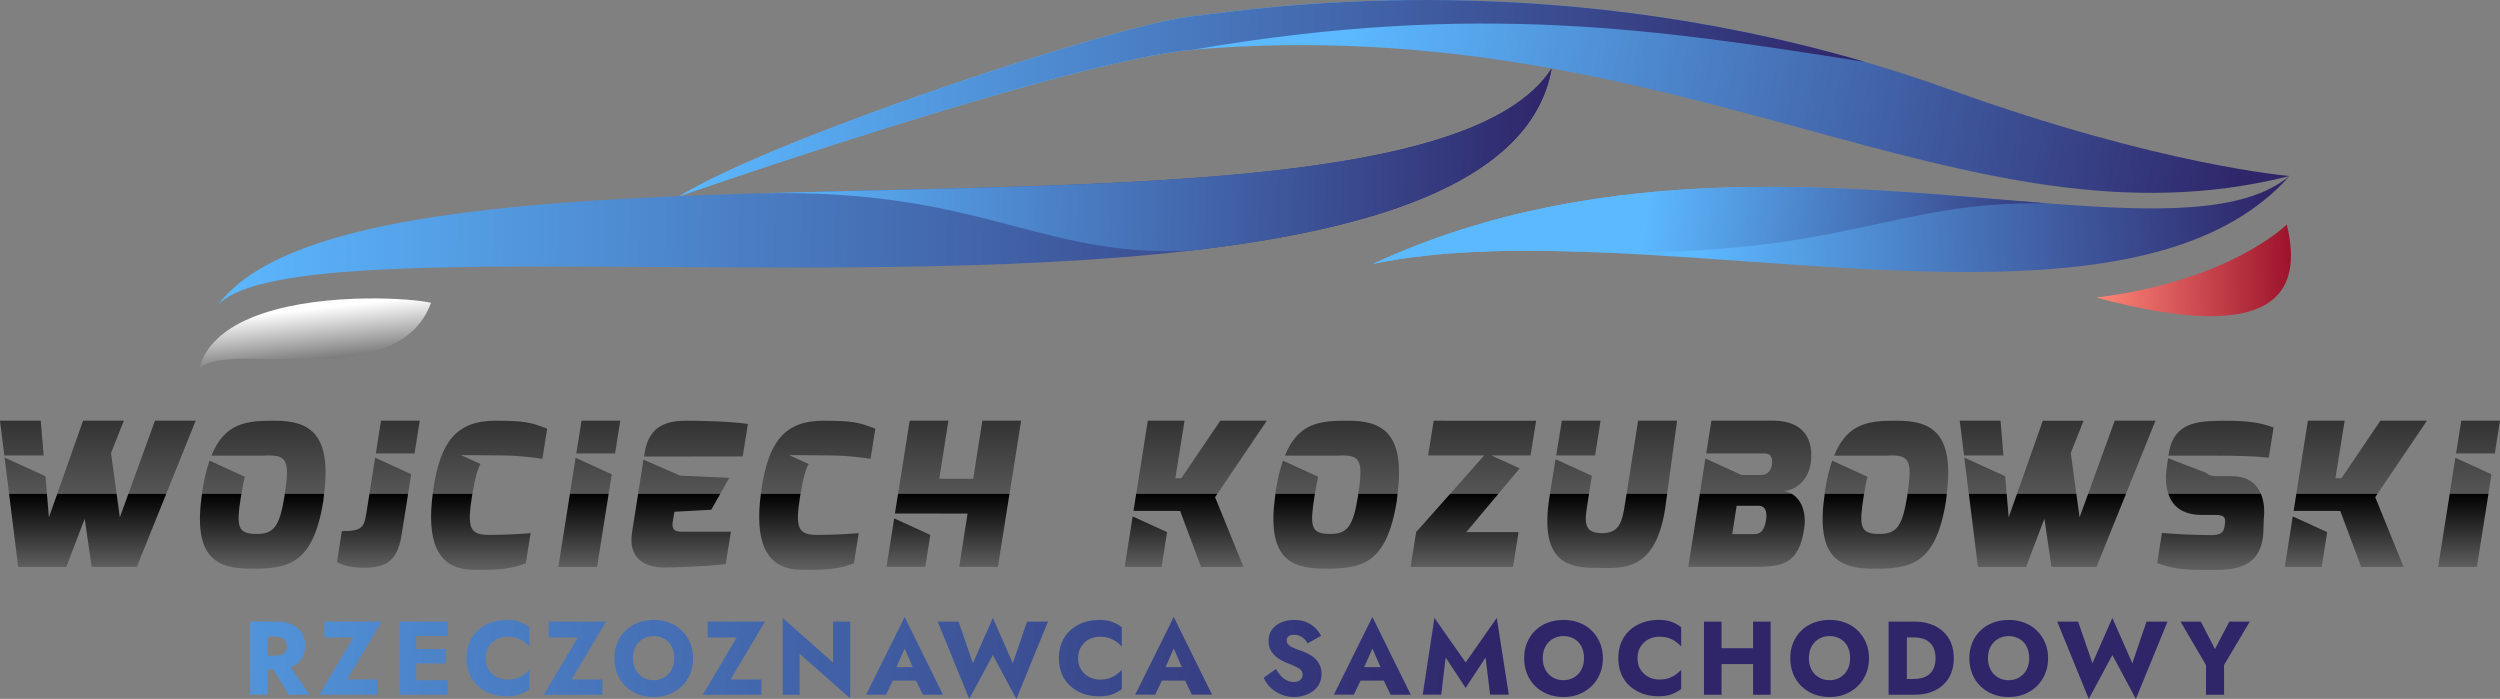
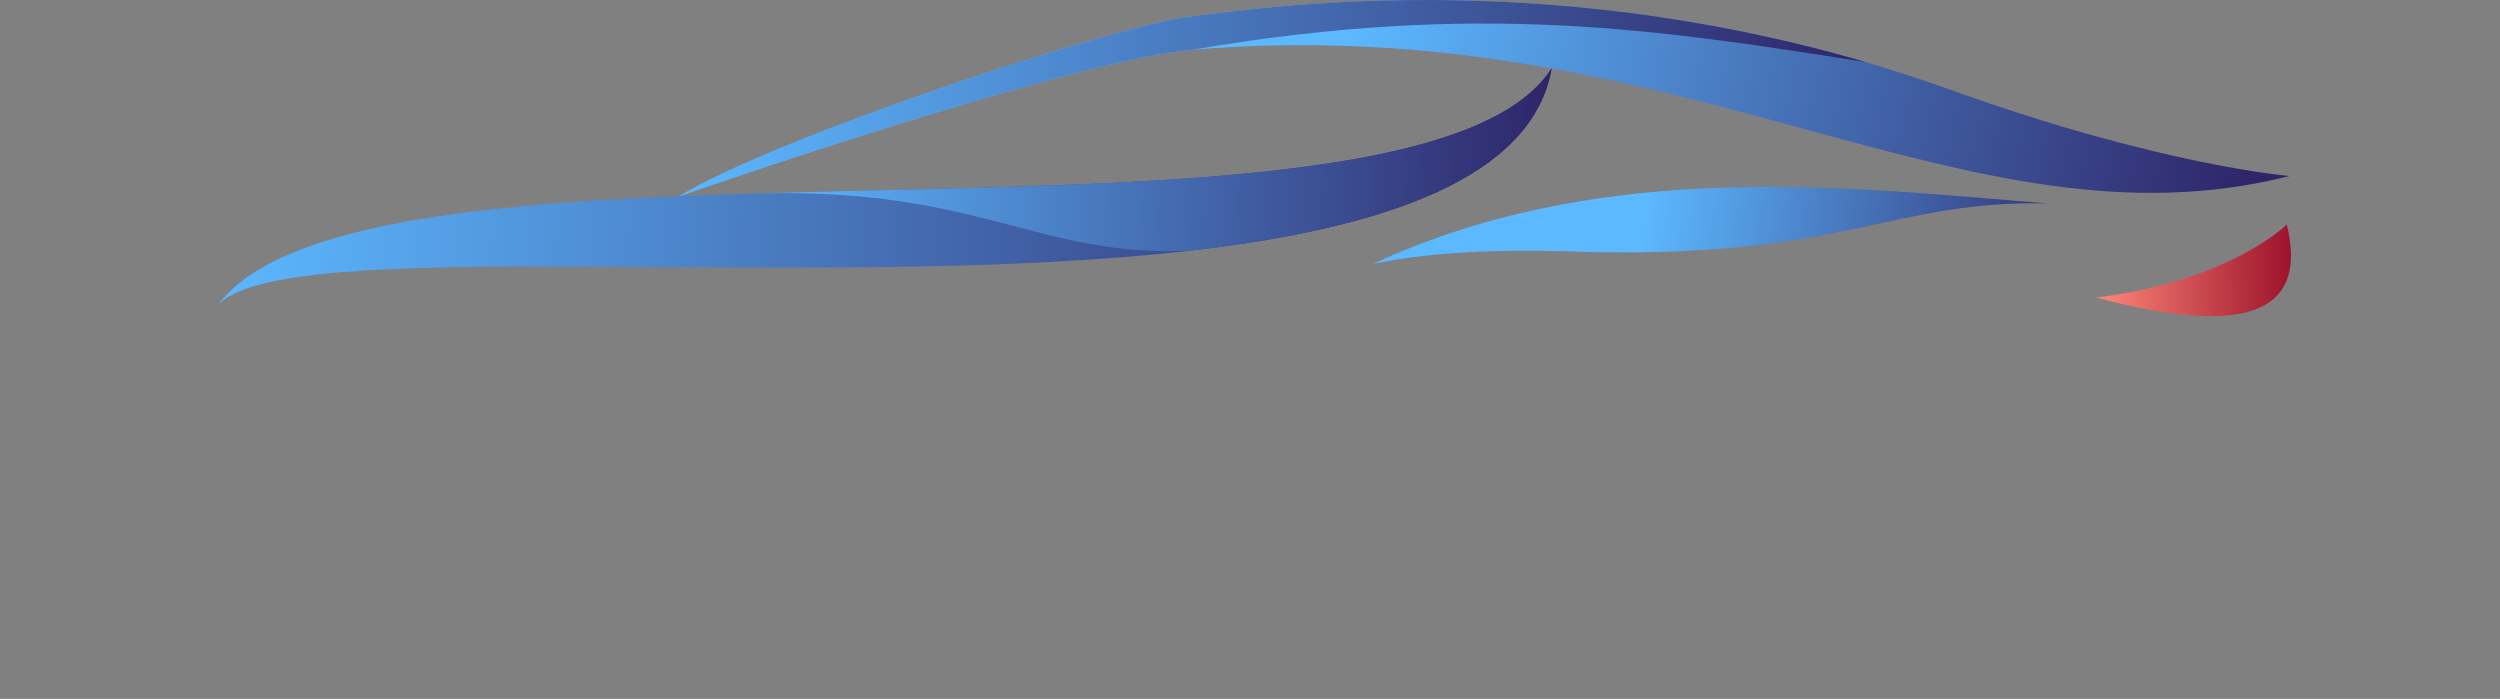
<svg xmlns="http://www.w3.org/2000/svg" xmlns:ns1="http://www.inkscape.org/namespaces/inkscape" xmlns:ns2="http://sodipodi.sourceforge.net/DTD/sodipodi-0.dtd" xmlns:xlink="http://www.w3.org/1999/xlink" width="100mm" height="27.955mm" viewBox="0 0 100 27.955" version="1.1" id="svg1" ns1:version="1.4 (86a8ad7, 2024-10-11)" ns2:docname="Wojciech Kozubowski Rzeczoznawca Samochodowy Logo.svg">
  <rect x="0" y="0" width="100" height="27.955" fill="#808080" stroke="none" />
  <ns2:namedview id="namedview1" pagecolor="#ffffff" bordercolor="#666666" borderopacity="1.0" ns1:showpageshadow="2" ns1:pageopacity="0.0" ns1:pagecheckerboard="0" ns1:deskcolor="#d1d1d1" ns1:document-units="mm" ns1:zoom="0.73851712" ns1:cx="396.06394" ns1:cy="19.633939" ns1:window-width="1920" ns1:window-height="1009" ns1:window-x="-8" ns1:window-y="-8" ns1:window-maximized="1" ns1:current-layer="layer1" />
  <defs id="defs1">
    <linearGradient id="SVGID_00000049927042858231263950000013891133801192948376_" gradientUnits="userSpaceOnUse" x1="300.747" y1="236.531" x2="357.909" y2="242.27" gradientTransform="matrix(0.473,0.009,-0.009,0.473,344.226,-101.985)">
      <stop offset="0" style="stop-color:#5CB8FF" id="stop13" />
      <stop offset="1" style="stop-color:#2F2569" id="stop14" />
    </linearGradient>
    <linearGradient id="SVGID_00000065779414540197905580000012634163827631799201_" gradientUnits="userSpaceOnUse" x1="356.863" y1="241.291" x2="381.636" y2="241.291" gradientTransform="matrix(0.473,-0.01,0.01,0.473,340.171,-94.797)">
      <stop offset="0" style="stop-color:#FF8778" id="stop15" />
      <stop offset="1" style="stop-color:#9C122B" id="stop16" />
    </linearGradient>
    <linearGradient ns1:collect="always" xlink:href="#SVGID_1_" id="linearGradient26453" gradientUnits="userSpaceOnUse" gradientTransform="matrix(0.473,0.009,-0.009,0.473,344.226,-101.985)" x1="120.168" y1="234.089" x2="288.554" y2="234.089" />
    <linearGradient id="SVGID_1_" gradientUnits="userSpaceOnUse" x1="120.168" y1="234.089" x2="288.554" y2="234.089" gradientTransform="matrix(0.473,0.009,-0.009,0.473,344.226,-101.985)">
      <stop offset="0" style="stop-color:#5CB8FF" id="stop1" />
      <stop offset="1" style="stop-color:#2F2569" id="stop2" />
    </linearGradient>
    <linearGradient ns1:collect="always" xlink:href="#SVGID_00000103950212242030015310000017412383328756579473_" id="linearGradient26455" gradientUnits="userSpaceOnUse" gradientTransform="matrix(0.473,0.009,-0.009,0.473,344.226,-101.985)" x1="260.684" y1="226.932" x2="373.775" y2="248.259" />
    <linearGradient id="SVGID_00000103950212242030015310000017412383328756579473_" gradientUnits="userSpaceOnUse" x1="260.684" y1="226.932" x2="373.775" y2="248.259" gradientTransform="matrix(0.473,0.009,-0.009,0.473,344.226,-101.985)">
      <stop offset="0" style="stop-color:#5CB8FF" id="stop3" />
      <stop offset="1" style="stop-color:#2F2569" id="stop4" />
    </linearGradient>
    <linearGradient ns1:collect="always" xlink:href="#SVGID_00000106136100041536333770000005943067574778947460_" id="linearGradient26457" gradientUnits="userSpaceOnUse" gradientTransform="matrix(0.473,0.009,-0.009,0.473,344.226,-101.985)" x1="307.575" y1="238.764" x2="379.838" y2="233.416" />
    <linearGradient id="SVGID_00000106136100041536333770000005943067574778947460_" gradientUnits="userSpaceOnUse" x1="307.575" y1="238.764" x2="379.838" y2="233.416" gradientTransform="matrix(0.473,0.009,-0.009,0.473,344.226,-101.985)">
      <stop offset="0" style="stop-color:#5CB8FF" id="stop5" />
      <stop offset="1" style="stop-color:#2F2569" id="stop6" />
    </linearGradient>
    <linearGradient ns1:collect="always" xlink:href="#SVGID_00000115482800505706943470000015305697937194821517_" id="linearGradient26459" gradientUnits="userSpaceOnUse" gradientTransform="matrix(0.473,0.009,-0.009,0.473,344.226,-101.985)" x1="132.148" y1="250.603" x2="133.072" y2="257.996" />
    <linearGradient id="SVGID_00000115482800505706943470000015305697937194821517_" gradientUnits="userSpaceOnUse" x1="132.148" y1="250.603" x2="133.072" y2="257.996" gradientTransform="matrix(0.473,0.009,-0.009,0.473,344.226,-101.985)">
      <stop offset="0" style="stop-color:#FFFFFF" id="stop7" />
      <stop offset="1" style="stop-color:#686869" id="stop8" />
    </linearGradient>
    <linearGradient ns1:collect="always" xlink:href="#SVGID_00000135670389447773527030000010944748536564780962_" id="linearGradient26461" gradientUnits="userSpaceOnUse" gradientTransform="matrix(0.473,0.009,-0.009,0.473,344.226,-101.985)" x1="188.4" y1="229.549" x2="288.554" y2="229.549" />
    <linearGradient id="SVGID_00000135670389447773527030000010944748536564780962_" gradientUnits="userSpaceOnUse" x1="188.4" y1="229.549" x2="288.554" y2="229.549" gradientTransform="matrix(0.473,0.009,-0.009,0.473,344.226,-101.985)">
      <stop offset="0" style="stop-color:#5CB8FF" id="stop9" />
      <stop offset="1" style="stop-color:#2F2569" id="stop10" />
    </linearGradient>
    <linearGradient ns1:collect="always" xlink:href="#SVGID_00000081606941417751622920000010690358153511536780_" id="linearGradient26463" gradientUnits="userSpaceOnUse" gradientTransform="matrix(0.473,0.009,-0.009,0.473,344.226,-101.985)" x1="178.42" y1="222.421" x2="328.185" y2="222.421" />
    <linearGradient id="SVGID_00000081606941417751622920000010690358153511536780_" gradientUnits="userSpaceOnUse" x1="178.42" y1="222.421" x2="328.185" y2="222.421" gradientTransform="matrix(0.473,0.009,-0.009,0.473,344.226,-101.985)">
      <stop offset="0" style="stop-color:#5CB8FF" id="stop11" />
      <stop offset="1" style="stop-color:#2F2569" id="stop12" />
    </linearGradient>
    <linearGradient ns1:collect="always" xlink:href="#SVGID_00000049927042858231263950000013891133801192948376_" id="linearGradient26465" gradientUnits="userSpaceOnUse" gradientTransform="matrix(0.473,0.009,-0.009,0.473,344.226,-101.985)" x1="300.747" y1="236.531" x2="357.909" y2="242.27" />
    <linearGradient ns1:collect="always" xlink:href="#SVGID_00000065779414540197905580000012634163827631799201_" id="linearGradient26467" gradientUnits="userSpaceOnUse" gradientTransform="matrix(0.473,-0.01,0.01,0.473,340.171,-94.797)" x1="356.863" y1="241.291" x2="381.636" y2="241.291" />
    <linearGradient ns1:collect="always" xlink:href="#SVGID_00000103950212242030015310000017412383328756579473_" id="linearGradient26469" gradientUnits="userSpaceOnUse" gradientTransform="matrix(0.668,0,0,0.668,-257.755,0.096)" x1="376.223" y1="40.124" x2="475.284" y2="46.573" />
    <linearGradient ns1:collect="always" xlink:href="#linearGradient237" id="linearGradient26471" gradientUnits="userSpaceOnUse" gradientTransform="matrix(0.729,0,0,0.729,-285.601,-22.57)" x1="458.784" y1="54.051" x2="458.784" y2="58.063" />
    <linearGradient id="linearGradient237" ns1:collect="always">
      <stop style="stop-color:#333333;stop-opacity:1;" offset="0" id="stop236" />
      <stop style="stop-color:#565656;stop-opacity:1;" offset="1" id="stop237" />
    </linearGradient>
    <linearGradient ns1:collect="always" xlink:href="#linearGradient207" id="linearGradient26473" gradientUnits="userSpaceOnUse" gradientTransform="matrix(0.729,0,0,0.729,-285.601,-22.57)" x1="457.728" y1="62.074" x2="457.728" y2="58.063" />
    <linearGradient id="linearGradient207" ns1:collect="always">
      <stop style="stop-color:#5e5e5e;stop-opacity:1;" offset="0" id="stop206" />
      <stop style="stop-color:#000000;stop-opacity:1;" offset="1" id="stop207" />
    </linearGradient>
  </defs>
  <g ns1:label="Warstwa 1" ns1:groupmode="layer" id="layer1">
    <g id="g26443" transform="matrix(0.668,0,0,0.668,-257.755,0.504)" style="stroke-width:1.496">
      <path style="fill:url(#linearGradient26453);stroke-width:0.396" d="m 478.775,3.342 c -1.166,6.609 -10.126,9.592 -21.661,10.914 -22.36,2.563 -54.406,-1.118 -58.232,3.291 3.827,-5.232 17.382,-6.276 32.325,-6.723 l 0.066,0.001 c 20.145,-0.613 42.79,-0.158 47.502,-7.483 z" id="path26427" />
      <path style="fill:url(#linearGradient26455);stroke-width:0.396" d="m 522.959,9.784 c -19.481,4.947 -36.391,-10.003 -65.654,-7.565 -7.351,0.613 -30.754,8.771 -30.754,8.771 5.749,-3.518 25.918,-10.193 30.654,-10.764 4.256,-0.514 20.723,-3.005 40.321,2.725 0.006,0 0.006,0 0.009,0 1.698,0.499 3.419,1.055 5.158,1.683 12.583,4.533 20.267,5.15 20.267,5.15 z" id="path26429" />
-       <path style="fill:url(#linearGradient26457);stroke-width:0.396" d="m 522.959,9.784 c -7.634,8.61 -26.059,5.168 -41.603,4.563 -4.844,-0.192 -9.405,-0.11 -13.274,0.699 14.009,-6.499 29.177,-4.492 40.347,-3.626 h 0.006 c 6.588,0.508 11.784,0.627 14.526,-1.636 z" id="path26431" />
-       <path style="fill:url(#linearGradient26459);stroke-width:0.396" d="m 411.672,17.377 c -1.25,3.433 -5.625,3.438 -9.18,3.37 -2.181,-0.04 -4.056,-0.107 -4.706,0.577 0.857,-3.298 6.055,-4.142 9.906,-4.206 1.844,-0.029 3.379,0.118 3.98,0.259 z" id="path26433" />
      <path style="fill:url(#linearGradient26461);stroke-width:0.396" d="m 478.775,3.342 c -1.166,6.609 -10.126,9.592 -21.661,10.914 -9.069,0.421 -12.517,-3.756 -25.841,-3.431 20.145,-0.612 42.79,-0.157 47.502,-7.483 z" id="path26435" />
      <path style="fill:url(#linearGradient26463);stroke-width:0.396" d="m 497.525,2.95 c -12.375,-1.937 -23.146,-3.651 -40.22,-0.732 -7.351,0.613 -30.754,8.771 -30.754,8.771 5.749,-3.518 25.918,-10.193 30.654,-10.764 4.256,-0.514 20.723,-3.004 40.321,2.725 z" id="path26437" />
      <path style="fill:url(#linearGradient26465);stroke-width:0.396" d="m 508.428,11.421 c -9.29,-0.169 -12.024,3.196 -27.073,2.922 0,0 0,0 0,0.005 -4.844,-0.192 -9.405,-0.11 -13.274,0.699 14.009,-6.499 29.178,-4.491 40.347,-3.626 z" id="path26439" />
      <path style="fill:url(#linearGradient26467);stroke-width:0.396" d="m 511.382,17.061 c 7.999,-0.975 11.412,-4.372 11.412,-4.372 0.981,4.043 -0.553,7.284 -11.412,4.372 z" id="path26441" />
    </g>
-     <path style="font-weight:bold;font-size:40px;line-height:1.25;font-family:Jost;-inkscape-font-specification:'Jost Bold';text-align:center;letter-spacing:3.213px;text-anchor:middle;white-space:pre;fill:url(#linearGradient26469);fill-opacity:1;stroke-width:0.265" d="m 10.734,26.463 0.819,1.324 h 0.831 l -0.915,-1.324 z m -0.727,-1.6 v 2.925 h 0.702 v -2.925 z m 0.439,0.602 h 0.572 q 0.142,0 0.247,0.046 0.104,0.046 0.155,0.13 0.054,0.084 0.054,0.205 0,0.121 -0.054,0.209 -0.05,0.084 -0.155,0.13 -0.104,0.042 -0.247,0.042 H 10.446 v 0.556 h 0.623 q 0.376,0 0.627,-0.121 0.255,-0.125 0.384,-0.343 0.13,-0.217 0.13,-0.497 0,-0.284 -0.13,-0.497 -0.13,-0.217 -0.384,-0.338 Q 11.445,24.863 11.069,24.863 H 10.446 Z m 2.525,0.033 h 1.162 l -1.358,2.29 h 2.344 v -0.61 h -1.233 l 1.379,-2.315 h -2.294 z m 3.465,2.29 h 1.475 v -0.581 h -1.475 z m 0,-2.344 h 1.475 v -0.581 h -1.475 z m 0,1.095 h 1.391 v -0.577 h -1.391 z m -0.464,-1.675 v 2.925 h 0.677 v -2.925 z m 3.457,1.462 q 0,-0.201 0.067,-0.355 0.071,-0.159 0.192,-0.272 0.121,-0.113 0.28,-0.171 0.159,-0.059 0.338,-0.059 0.209,0 0.368,0.054 0.159,0.054 0.28,0.142 0.125,0.088 0.221,0.192 V 25.089 q -0.175,-0.138 -0.384,-0.213 -0.205,-0.079 -0.526,-0.079 -0.355,0 -0.648,0.113 -0.292,0.109 -0.51,0.309 -0.217,0.201 -0.334,0.485 -0.113,0.28 -0.113,0.623 0,0.343 0.113,0.627 0.117,0.28 0.334,0.48 0.217,0.196 0.51,0.309 0.292,0.109 0.648,0.109 0.322,0 0.526,-0.079 0.209,-0.079 0.384,-0.209 v -0.769 q -0.096,0.104 -0.221,0.192 -0.121,0.088 -0.28,0.142 -0.159,0.054 -0.368,0.054 -0.18,0 -0.338,-0.059 -0.159,-0.059 -0.28,-0.171 -0.121,-0.113 -0.192,-0.267 -0.067,-0.159 -0.067,-0.359 z m 2.521,-0.827 h 1.162 l -1.358,2.29 h 2.344 V 27.178 H 22.865 l 1.379,-2.315 h -2.294 z m 3.369,0.827 q 0,-0.196 0.059,-0.355 0.059,-0.159 0.167,-0.276 0.113,-0.117 0.263,-0.184 0.155,-0.067 0.343,-0.067 0.188,0 0.338,0.067 0.155,0.067 0.263,0.184 0.109,0.117 0.163,0.28 0.054,0.159 0.054,0.351 0,0.192 -0.059,0.355 -0.059,0.159 -0.167,0.276 -0.109,0.117 -0.259,0.184 -0.15,0.067 -0.334,0.067 -0.188,0 -0.343,-0.067 -0.15,-0.067 -0.263,-0.184 -0.109,-0.117 -0.167,-0.28 -0.059,-0.163 -0.059,-0.351 z m -0.744,0 q 0,0.338 0.113,0.623 0.113,0.284 0.326,0.493 0.213,0.209 0.501,0.326 0.288,0.113 0.635,0.113 0.343,0 0.627,-0.113 0.288,-0.117 0.501,-0.326 0.213,-0.209 0.33,-0.493 0.117,-0.284 0.117,-0.623 0,-0.338 -0.121,-0.618 -0.121,-0.284 -0.334,-0.489 -0.209,-0.205 -0.497,-0.313 -0.284,-0.109 -0.623,-0.109 -0.338,0 -0.627,0.109 -0.288,0.109 -0.501,0.313 -0.213,0.205 -0.33,0.489 -0.117,0.28 -0.117,0.618 z m 3.732,-0.827 h 1.162 l -1.358,2.29 h 2.344 v -0.61 h -1.233 l 1.379,-2.315 h -2.294 z m 5.015,-0.635 v 1.638 l -2.014,-1.784 v 3.071 h 0.677 v -1.638 l 2.022,1.784 v -3.071 z m 2.095,2.361 h 1.546 l -0.05,-0.539 h -1.45 z m 0.769,-1.283 0.409,0.94 -0.029,0.188 0.347,0.719 h 0.806 l -1.533,-3.109 -1.542,3.109 h 0.798 l 0.359,-0.744 -0.029,-0.163 z m 4.326,0.589 -0.798,-1.813 -0.798,1.813 -0.572,-1.667 h -0.836 l 1.262,3.092 0.944,-1.755 0.94,1.755 1.266,-3.092 h -0.84 z m 2.613,-0.205 q 0,-0.201 0.067,-0.355 0.071,-0.159 0.192,-0.272 0.121,-0.113 0.28,-0.171 0.159,-0.059 0.338,-0.059 0.209,0 0.368,0.054 0.159,0.054 0.28,0.142 0.125,0.088 0.221,0.192 V 25.089 q -0.175,-0.138 -0.384,-0.213 -0.205,-0.079 -0.526,-0.079 -0.355,0 -0.648,0.113 -0.292,0.109 -0.51,0.309 -0.217,0.201 -0.334,0.485 -0.113,0.28 -0.113,0.623 0,0.343 0.113,0.627 0.117,0.28 0.334,0.48 0.217,0.196 0.51,0.309 0.292,0.109 0.648,0.109 0.322,0 0.526,-0.079 0.209,-0.079 0.384,-0.209 v -0.769 q -0.096,0.104 -0.221,0.192 -0.121,0.088 -0.28,0.142 -0.159,0.054 -0.368,0.054 -0.18,0 -0.338,-0.059 -0.159,-0.059 -0.28,-0.171 -0.121,-0.113 -0.192,-0.267 -0.067,-0.159 -0.067,-0.359 z m 3.056,0.898 h 1.546 l -0.05,-0.539 h -1.45 z m 0.769,-1.283 0.409,0.94 -0.029,0.188 0.347,0.719 h 0.806 l -1.533,-3.109 -1.542,3.109 h 0.798 l 0.359,-0.744 -0.029,-0.163 z m 4.089,0.819 -0.493,0.351 q 0.096,0.217 0.276,0.393 0.18,0.171 0.422,0.276 0.247,0.1 0.531,0.1 0.209,0 0.401,-0.063 0.192,-0.059 0.347,-0.175 0.159,-0.117 0.247,-0.288 0.092,-0.171 0.092,-0.397 0,-0.184 -0.063,-0.326 -0.059,-0.146 -0.163,-0.255 -0.1,-0.109 -0.238,-0.184 -0.134,-0.079 -0.288,-0.138 -0.15,-0.05 -0.272,-0.096 -0.121,-0.05 -0.205,-0.096 -0.079,-0.05 -0.125,-0.109 -0.042,-0.063 -0.042,-0.142 0,-0.067 0.033,-0.117 0.033,-0.05 0.1,-0.075 0.071,-0.029 0.175,-0.029 0.109,0 0.205,0.042 0.1,0.038 0.184,0.117 0.084,0.079 0.142,0.184 l 0.539,-0.301 q -0.075,-0.15 -0.217,-0.297 -0.142,-0.146 -0.355,-0.242 -0.213,-0.096 -0.51,-0.096 -0.28,0 -0.514,0.1 -0.234,0.1 -0.372,0.288 -0.134,0.184 -0.134,0.447 0,0.217 0.079,0.368 0.084,0.146 0.205,0.255 0.121,0.104 0.255,0.171 0.134,0.067 0.242,0.109 0.213,0.084 0.338,0.146 0.13,0.059 0.184,0.13 0.059,0.071 0.059,0.18 0,0.088 -0.046,0.155 -0.042,0.063 -0.121,0.1 -0.079,0.033 -0.184,0.033 -0.146,0 -0.28,-0.063 -0.13,-0.063 -0.238,-0.18 -0.109,-0.117 -0.196,-0.276 z m 3.089,0.464 h 1.546 l -0.05,-0.539 h -1.45 z m 0.769,-1.283 0.409,0.94 -0.029,0.188 0.347,0.719 h 0.806 L 54.896,24.679 53.354,27.788 h 0.798 l 0.359,-0.744 -0.029,-0.163 z m 2.93,0.359 0.798,1.216 0.798,-1.216 0.18,1.487 h 0.748 l -0.48,-3.071 -1.245,1.78 -1.249,-1.78 -0.468,3.071 h 0.74 z m 3.883,0.025 q 0,-0.196 0.059,-0.355 0.059,-0.159 0.167,-0.276 0.113,-0.117 0.263,-0.184 0.155,-0.067 0.343,-0.067 0.188,0 0.338,0.067 0.155,0.067 0.263,0.184 0.109,0.117 0.163,0.28 0.054,0.159 0.054,0.351 0,0.192 -0.059,0.355 -0.059,0.159 -0.167,0.276 -0.109,0.117 -0.259,0.184 -0.15,0.067 -0.334,0.067 -0.188,0 -0.343,-0.067 -0.15,-0.067 -0.263,-0.184 -0.109,-0.117 -0.167,-0.28 -0.059,-0.163 -0.059,-0.351 z m -0.744,0 q 0,0.338 0.113,0.623 0.113,0.284 0.326,0.493 0.213,0.209 0.501,0.326 0.288,0.113 0.635,0.113 0.343,0 0.627,-0.113 0.288,-0.117 0.501,-0.326 0.213,-0.209 0.33,-0.493 0.117,-0.284 0.117,-0.623 0,-0.338 -0.121,-0.618 -0.121,-0.284 -0.334,-0.489 -0.209,-0.205 -0.497,-0.313 -0.284,-0.109 -0.623,-0.109 -0.338,0 -0.627,0.109 -0.288,0.109 -0.501,0.313 -0.213,0.205 -0.33,0.489 -0.117,0.28 -0.117,0.618 z m 4.535,0 q 0,-0.201 0.067,-0.355 0.071,-0.159 0.192,-0.272 0.121,-0.113 0.28,-0.171 0.159,-0.059 0.338,-0.059 0.209,0 0.368,0.054 0.159,0.054 0.28,0.142 0.125,0.088 0.221,0.192 v -0.769 q -0.175,-0.138 -0.384,-0.213 -0.205,-0.079 -0.526,-0.079 -0.355,0 -0.648,0.113 -0.292,0.109 -0.51,0.309 -0.217,0.201 -0.334,0.485 -0.113,0.28 -0.113,0.623 0,0.343 0.113,0.627 0.117,0.28 0.334,0.48 0.217,0.196 0.51,0.309 0.292,0.109 0.648,0.109 0.322,0 0.526,-0.079 0.209,-0.079 0.384,-0.209 v -0.769 q -0.096,0.104 -0.221,0.192 -0.121,0.088 -0.28,0.142 -0.159,0.054 -0.368,0.054 -0.18,0 -0.338,-0.059 -0.159,-0.059 -0.28,-0.171 -0.121,-0.113 -0.192,-0.267 -0.067,-0.159 -0.067,-0.359 z m 2.855,0.238 h 2.21 v -0.635 h -2.21 z m 1.767,-1.7 v 2.925 h 0.702 v -2.925 z m -1.964,0 v 2.925 h 0.702 v -2.925 z m 4.196,1.462 q 0,-0.196 0.059,-0.355 0.059,-0.159 0.167,-0.276 0.113,-0.117 0.263,-0.184 0.155,-0.067 0.343,-0.067 0.188,0 0.338,0.067 0.155,0.067 0.263,0.184 0.109,0.117 0.163,0.28 0.054,0.159 0.054,0.351 0,0.192 -0.059,0.355 -0.059,0.159 -0.167,0.276 -0.109,0.117 -0.259,0.184 -0.15,0.067 -0.334,0.067 -0.188,0 -0.343,-0.067 -0.15,-0.067 -0.263,-0.184 -0.109,-0.117 -0.167,-0.28 -0.059,-0.163 -0.059,-0.351 z m -0.744,0 q 0,0.338 0.113,0.623 0.113,0.284 0.326,0.493 0.213,0.209 0.501,0.326 0.288,0.113 0.635,0.113 0.343,0 0.627,-0.113 0.288,-0.117 0.501,-0.326 0.213,-0.209 0.33,-0.493 0.117,-0.284 0.117,-0.623 0,-0.338 -0.121,-0.618 -0.121,-0.284 -0.334,-0.489 -0.209,-0.205 -0.497,-0.313 -0.284,-0.109 -0.623,-0.109 -0.338,0 -0.627,0.109 -0.288,0.109 -0.501,0.313 -0.213,0.205 -0.33,0.489 -0.117,0.28 -0.117,0.618 z m 3.933,-1.462 v 2.925 h 0.731 v -2.925 z m 1.04,2.925 q 0.359,0 0.648,-0.1 0.288,-0.104 0.493,-0.292 0.209,-0.192 0.318,-0.46 0.109,-0.272 0.109,-0.61 0,-0.338 -0.109,-0.606 -0.109,-0.272 -0.318,-0.46 -0.205,-0.192 -0.493,-0.292 -0.288,-0.104 -0.648,-0.104 H 76.008 v 0.631 h 0.556 q 0.167,0 0.322,0.042 0.155,0.042 0.272,0.138 0.121,0.096 0.192,0.259 0.071,0.159 0.071,0.393 0,0.234 -0.071,0.397 -0.071,0.159 -0.192,0.255 -0.117,0.096 -0.272,0.138 -0.155,0.042 -0.322,0.042 H 76.008 v 0.631 z m 2.934,-1.462 q 0,-0.196 0.059,-0.355 0.059,-0.159 0.167,-0.276 0.113,-0.117 0.263,-0.184 0.155,-0.067 0.343,-0.067 0.188,0 0.338,0.067 0.155,0.067 0.263,0.184 0.109,0.117 0.163,0.28 0.054,0.159 0.054,0.351 0,0.192 -0.059,0.355 -0.059,0.159 -0.167,0.276 -0.109,0.117 -0.259,0.184 -0.15,0.067 -0.334,0.067 -0.188,0 -0.343,-0.067 -0.15,-0.067 -0.263,-0.184 -0.109,-0.117 -0.167,-0.28 -0.059,-0.163 -0.059,-0.351 z m -0.744,0 q 0,0.338 0.113,0.623 0.113,0.284 0.326,0.493 0.213,0.209 0.501,0.326 0.288,0.113 0.635,0.113 0.343,0 0.627,-0.113 0.288,-0.117 0.501,-0.326 0.213,-0.209 0.33,-0.493 0.117,-0.284 0.117,-0.623 0,-0.338 -0.121,-0.618 -0.121,-0.284 -0.334,-0.489 -0.209,-0.205 -0.497,-0.313 -0.284,-0.109 -0.623,-0.109 -0.338,0 -0.627,0.109 -0.288,0.109 -0.501,0.313 -0.213,0.205 -0.33,0.489 -0.117,0.28 -0.117,0.618 z m 6.519,0.205 -0.798,-1.813 -0.798,1.813 -0.572,-1.667 h -0.836 l 1.262,3.092 0.944,-1.755 0.94,1.755 1.266,-3.092 h -0.84 z m 3.879,-1.667 -0.572,1.099 -0.568,-1.099 h -0.811 l 1.019,1.738 v 1.187 h 0.723 v -1.191 l 1.028,-1.734 z" id="path26445" aria-label="RZECZOZNAWCA SAMOCHODOWY" />
-     <path id="path26447" style="fill:url(#linearGradient26471);stroke:none;stroke-width:0.265" d="m 0,16.828 0.173,1.391 H 1.747 L 1.629,16.828 Z m 3.323,0 -1.033,2.924 H 4.664 L 4.441,18.122 4.953,16.828 Z m 2.876,0 -1.063,2.924 H 6.65 l 1.178,-2.924 z m 4.786,0 c -1.058,0 -1.977,0.041 -2.53,1.4 h 2.083 c 0.071,-0.008 0.147,-0.009 0.231,-0.009 0.709,0 0.82,0.261 0.625,1.534 h 1.57 c 0.312,-2.473 -0.649,-2.924 -1.978,-2.924 z m 4.255,0 -0.207,1.311 h 1.549 l 0.208,-1.311 z m 4.586,0 c -1.59,0 -2.205,0.863 -2.492,2.724 -0.011,0.07 -0.014,0.132 -0.023,0.2 h 1.586 c 0.097,-0.596 0.198,-0.972 0.323,-1.192 l -0.783,-0.357 1.749,0.016 v 7.28e-4 c 0.785,0.009 1.501,0.135 1.509,0.135 l 0.192,-1.206 C 21.239,16.892 20.976,16.829 19.825,16.829 Z m 3.435,0 -0.208,1.311 h 1.55 l 0.208,-1.311 z m 4.227,0 c -0.711,0 -1.518,0.128 -1.701,1.278 l -0.025,0.155 h 1.896 c 0.024,-0.002 0.05,-0.003 0.078,-0.003 h 1.973 l 0.208,-1.302 c -0.919,-0.128 -2.428,-0.128 -2.428,-0.128 z m 5.464,0 c -1.59,0 -2.205,0.863 -2.492,2.724 -0.011,0.07 -0.014,0.132 -0.023,0.2 h 1.586 c 0.097,-0.596 0.198,-0.972 0.323,-1.192 l -0.782,-0.357 1.749,0.016 v 7.28e-4 c 0.785,0.009 1.501,0.135 1.509,0.135 l 0.192,-1.206 c -0.647,-0.256 -0.911,-0.319 -2.061,-0.319 z m 3.435,0 -0.463,2.924 h 4.458 l 0.463,-2.924 h -1.55 l -0.367,2.324 h -1.358 l 0.367,-2.324 z m 9.526,0 -0.464,2.924 h 3.247 l 1.977,-2.924 h -1.861 l -1.558,2.301 h -0.24 l 0.368,-2.301 z m 8.011,0 c -1.058,0 -1.977,0.041 -2.53,1.4 h 2.083 c 0.071,-0.008 0.147,-0.009 0.231,-0.009 0.709,0 0.82,0.261 0.625,1.534 h 1.569 c 0.312,-2.473 -0.648,-2.924 -1.978,-2.924 z m 3.424,0 -0.224,1.39 h 2.245 l -1.362,1.534 h 1.929 l 0.853,-1.017 -1.132,-0.516 h 1.564 l 7.28e-4,-7.27e-4 0.223,-1.39 z m 5.126,0 -0.226,1.391 h 1.556 l 0.219,-1.391 z m 3.051,0 -0.461,2.924 h 1.622 l 0.397,-2.924 z m 2.931,0 -0.207,1.311 h 1.55 v -7.28e-4 h 0.791 c 0.176,0 0.343,0.104 0.287,0.455 -0.032,0.224 -0.184,0.407 -0.423,0.407 h -0.791 l -1.446,-0.66 -0.224,1.411 h 3.675 c -0.09,-0.052 -0.187,-0.093 -0.296,-0.112 0.583,-0.048 0.967,-0.559 1.047,-1.055 0.16,-0.99 -0.256,-1.758 -1.502,-1.758 z m 7.436,0 c -1.058,0 -1.976,0.041 -2.529,1.4 h 2.082 c 0.071,-0.008 0.147,-0.009 0.231,-0.009 0.709,0 0.82,0.261 0.625,1.534 h 1.569 c 0.312,-2.473 -0.649,-2.924 -1.978,-2.924 z m 2.498,0 0.173,1.391 h 1.575 l -0.118,-1.391 z m 3.323,0 -1.033,2.924 h 2.374 l -0.223,-1.629 0.511,-1.294 z m 2.876,0 -1.063,2.924 h 1.515 l 1.178,-2.924 z m 4.415,0 c -0.131,4.27e-4 -0.27,0.003 -0.418,0.008 -0.895,0.024 -1.685,0.199 -1.845,1.358 l -0.003,0.033 h 1.967 l -0.002,0.005 c 0.065,-0.003 0.135,-0.005 0.219,-0.005 0.527,0 1.326,0.024 1.829,0.08 l 0.192,-1.206 c -0.489,-0.189 -1.021,-0.274 -1.939,-0.27 z m 3.312,0 -0.463,2.924 h 3.247 l 1.978,-2.924 h -1.862 l -1.557,2.301 h -0.24 l 0.368,-2.301 z m 6.135,0 -0.208,1.311 h 1.55 l 0.208,-1.311 z M 0.183,18.302 0.363,19.752 h 1.514 l -0.059,-0.703 z m 78.388,0 0.18,1.449 h 1.514 l -0.059,-0.703 z m -63.566,0.006 -0.228,1.443 h 1.547 l 0.124,-0.784 z m 8.019,0.003 -0.228,1.44 h 1.549 l 0.124,-0.78 z m 75.19,0 -0.228,1.44 h 1.549 l 0.124,-0.78 z m -11.493,0.017 -0.07,0.535 c -0.021,0.169 -0.038,0.535 0.08,0.888 h 3.703 c -0.163,-0.388 -0.5,-0.704 -1.162,-0.704 h -0.591 c -0.24,0 -0.357,-0.042 -0.406,-0.122 z m -24.499,0.041 -0.224,1.382 h 1.562 l 0.114,-0.719 z m -36.482,0.017 -0.216,1.365 H 28.81 L 29.172,19.113 27.206,19.025 Z M 8.381,18.425 c -0.115,0.33 -0.213,0.727 -0.288,1.207 -0.008,0.044 -0.006,0.077 -0.013,0.12 h 1.578 c 0.043,-0.266 0.086,-0.501 0.133,-0.683 z m 42.938,0 c -0.115,0.33 -0.213,0.727 -0.288,1.207 -0.008,0.044 -0.006,0.077 -0.013,0.12 h 1.578 c 0.043,-0.266 0.086,-0.501 0.132,-0.683 z m 21.968,0 c -0.115,0.33 -0.213,0.727 -0.288,1.207 -0.008,0.044 -0.006,0.077 -0.013,0.12 h 1.578 c 0.043,-0.266 0.086,-0.501 0.132,-0.683 z" />
-     <path id="path26449" style="fill:url(#linearGradient26473);stroke:none;stroke-width:0.265" d="m 0.363,19.752 0.364,2.924 h 1.926 l 0.735,-1.925 0.279,1.925 H 5.472 L 6.65,19.752 H 5.136 L 4.793,20.695 4.664,19.752 H 2.29 l -0.333,0.943 -0.08,-0.943 z m 7.717,0 c -0.372,2.544 0.556,2.996 1.97,2.996 1.438,0 2.476,-0.136 2.883,-2.716 0.016,-0.104 0.017,-0.183 0.029,-0.28 h -1.57 c -0.005,0.032 -0.005,0.047 -0.009,0.08 -0.2,1.238 -0.431,1.526 -1.118,1.526 -0.783,0 -0.815,-0.303 -0.623,-1.526 0.005,-0.033 0.011,-0.049 0.016,-0.08 z m 6.698,0 -0.114,0.719 c -0.096,0.615 -0.152,0.775 -0.99,0.775 l -0.192,1.23 c 0.375,0.272 1.51,0.327 1.973,0.056 0.439,-0.256 0.559,-0.799 0.615,-1.174 l 0.255,-1.606 z m 2.532,0 c -0.245,1.845 0.155,3.012 1.573,3.035 1.182,0.024 1.621,-0.048 2.149,-0.255 l 0.192,-1.206 c 0,0 -0.799,0.072 -1.637,0.072 -0.807,0 -0.91,-0.271 -0.703,-1.581 0.005,-0.026 0.008,-0.039 0.013,-0.064 z m 5.487,0 -0.463,2.924 h 1.549 l 0.463,-2.924 z m 2.728,0 -0.243,1.542 c -0.192,1.222 0.758,1.422 1.35,1.406 0,0 1.55,-0.024 2.396,-0.136 l 0.208,-1.294 h -1.893 c -0.232,0 -0.503,0.008 -0.431,-0.416 l 0.064,-0.383 1.474,-0.081 0.361,-0.638 z m 4.91,0 c -0.245,1.845 0.155,3.012 1.573,3.035 1.182,0.024 1.622,-0.048 2.149,-0.255 l 0.192,-1.206 c 0,0 -0.799,0.072 -1.637,0.072 -0.807,0 -0.911,-0.271 -0.703,-1.581 0.005,-0.026 0.008,-0.039 0.013,-0.064 z m 5.487,0 -0.125,0.79 h 1.793 l -7.29e-4,0.001 h 1.113 l -0.335,2.133 h 1.549 L 40.379,19.752 Z m 9.526,0 -0.109,0.685 h 1.734 l -7.29e-4,0.002 h 0.133 l 0.836,2.237 h 1.697 l -1.135,-2.788 0.092,-0.136 z m 5.571,0 c -0.372,2.544 0.556,2.996 1.97,2.996 1.438,0 2.476,-0.136 2.883,-2.716 0.016,-0.104 0.017,-0.183 0.029,-0.28 h -1.569 c -0.005,0.032 -0.005,0.047 -0.009,0.08 -0.2,1.238 -0.431,1.526 -1.118,1.526 -0.783,0 -0.814,-0.303 -0.623,-1.526 0.005,-0.033 0.011,-0.049 0.016,-0.08 z m 6.988,0 -1.362,1.534 -0.223,1.39 h 4.098 l 0.223,-1.39 h -2.093 l 1.286,-1.534 z m 3.993,0 -0.021,0.128 c -0.423,2.66 0.798,2.836 1.885,2.836 0.966,0 2.333,0.224 2.74,-2.356 l 0.082,-0.607 H 65.063 l -0.058,0.368 c -0.112,0.719 -0.208,1.206 -0.919,1.206 -0.759,0 -0.703,-0.455 -0.583,-1.206 l 0.058,-0.368 z m 5.994,0 -0.463,2.923 h 2.5 c 1.23,1.43e-4 1.925,-0.048 2.141,-1.565 0.084,-0.616 -0.114,-1.133 -0.503,-1.358 z m 4.994,0 c -0.372,2.544 0.556,2.996 1.97,2.996 1.438,0 2.476,-0.136 2.883,-2.716 0.016,-0.104 0.017,-0.183 0.029,-0.28 h -1.569 c -0.005,0.032 -0.005,0.047 -0.009,0.08 -0.2,1.238 -0.432,1.526 -1.119,1.526 -0.783,0 -0.814,-0.303 -0.623,-1.526 0.005,-0.033 0.011,-0.049 0.016,-0.08 z m 5.766,0 0.363,2.924 h 1.925 l 0.735,-1.925 0.28,1.925 h 1.805 l 1.179,-2.924 h -1.515 l -0.343,0.943 -0.129,-0.943 h -2.374 l -0.333,0.943 -0.079,-0.943 z m 7.979,0 c 0.144,0.433 0.495,0.845 1.335,0.845 h 0.559 c 0.352,0 0.408,0.12 0.368,0.352 l -0.016,0.128 c -0.04,0.24 -0.184,0.328 -0.528,0.328 -0.743,0 -1.661,-0.056 -1.973,-0.088 l -0.192,1.206 c 0.759,0.272 1.11,0.272 2.269,0.272 0.791,0 1.925,-0.048 1.981,-1.55 l 0.016,-0.503 c 0.036,-0.291 0.02,-0.665 -0.116,-0.99 z m 5.121,0 -0.109,0.685 h 1.734 l -0.001,0.002 h 0.133 l 0.836,2.237 h 1.697 l -1.135,-2.788 0.092,-0.136 z m 6.135,0 -0.463,2.924 h 1.55 l 0.463,-2.924 z m -28.524,0.48 h 0.871 c 0.312,0 0.351,0.279 0.304,0.575 -0.056,0.351 -0.176,0.559 -0.479,0.559 h -0.871 z m -24.158,0.425 -0.32,2.019 h 1.477 l 0.219,-1.391 z m 46.404,0 -0.32,2.019 h 0.287 1.19 l 0.219,-1.391 z m -55.943,0.079 -0.307,1.939 h 1.55 l 0.202,-1.28 z" />
  </g>
</svg>